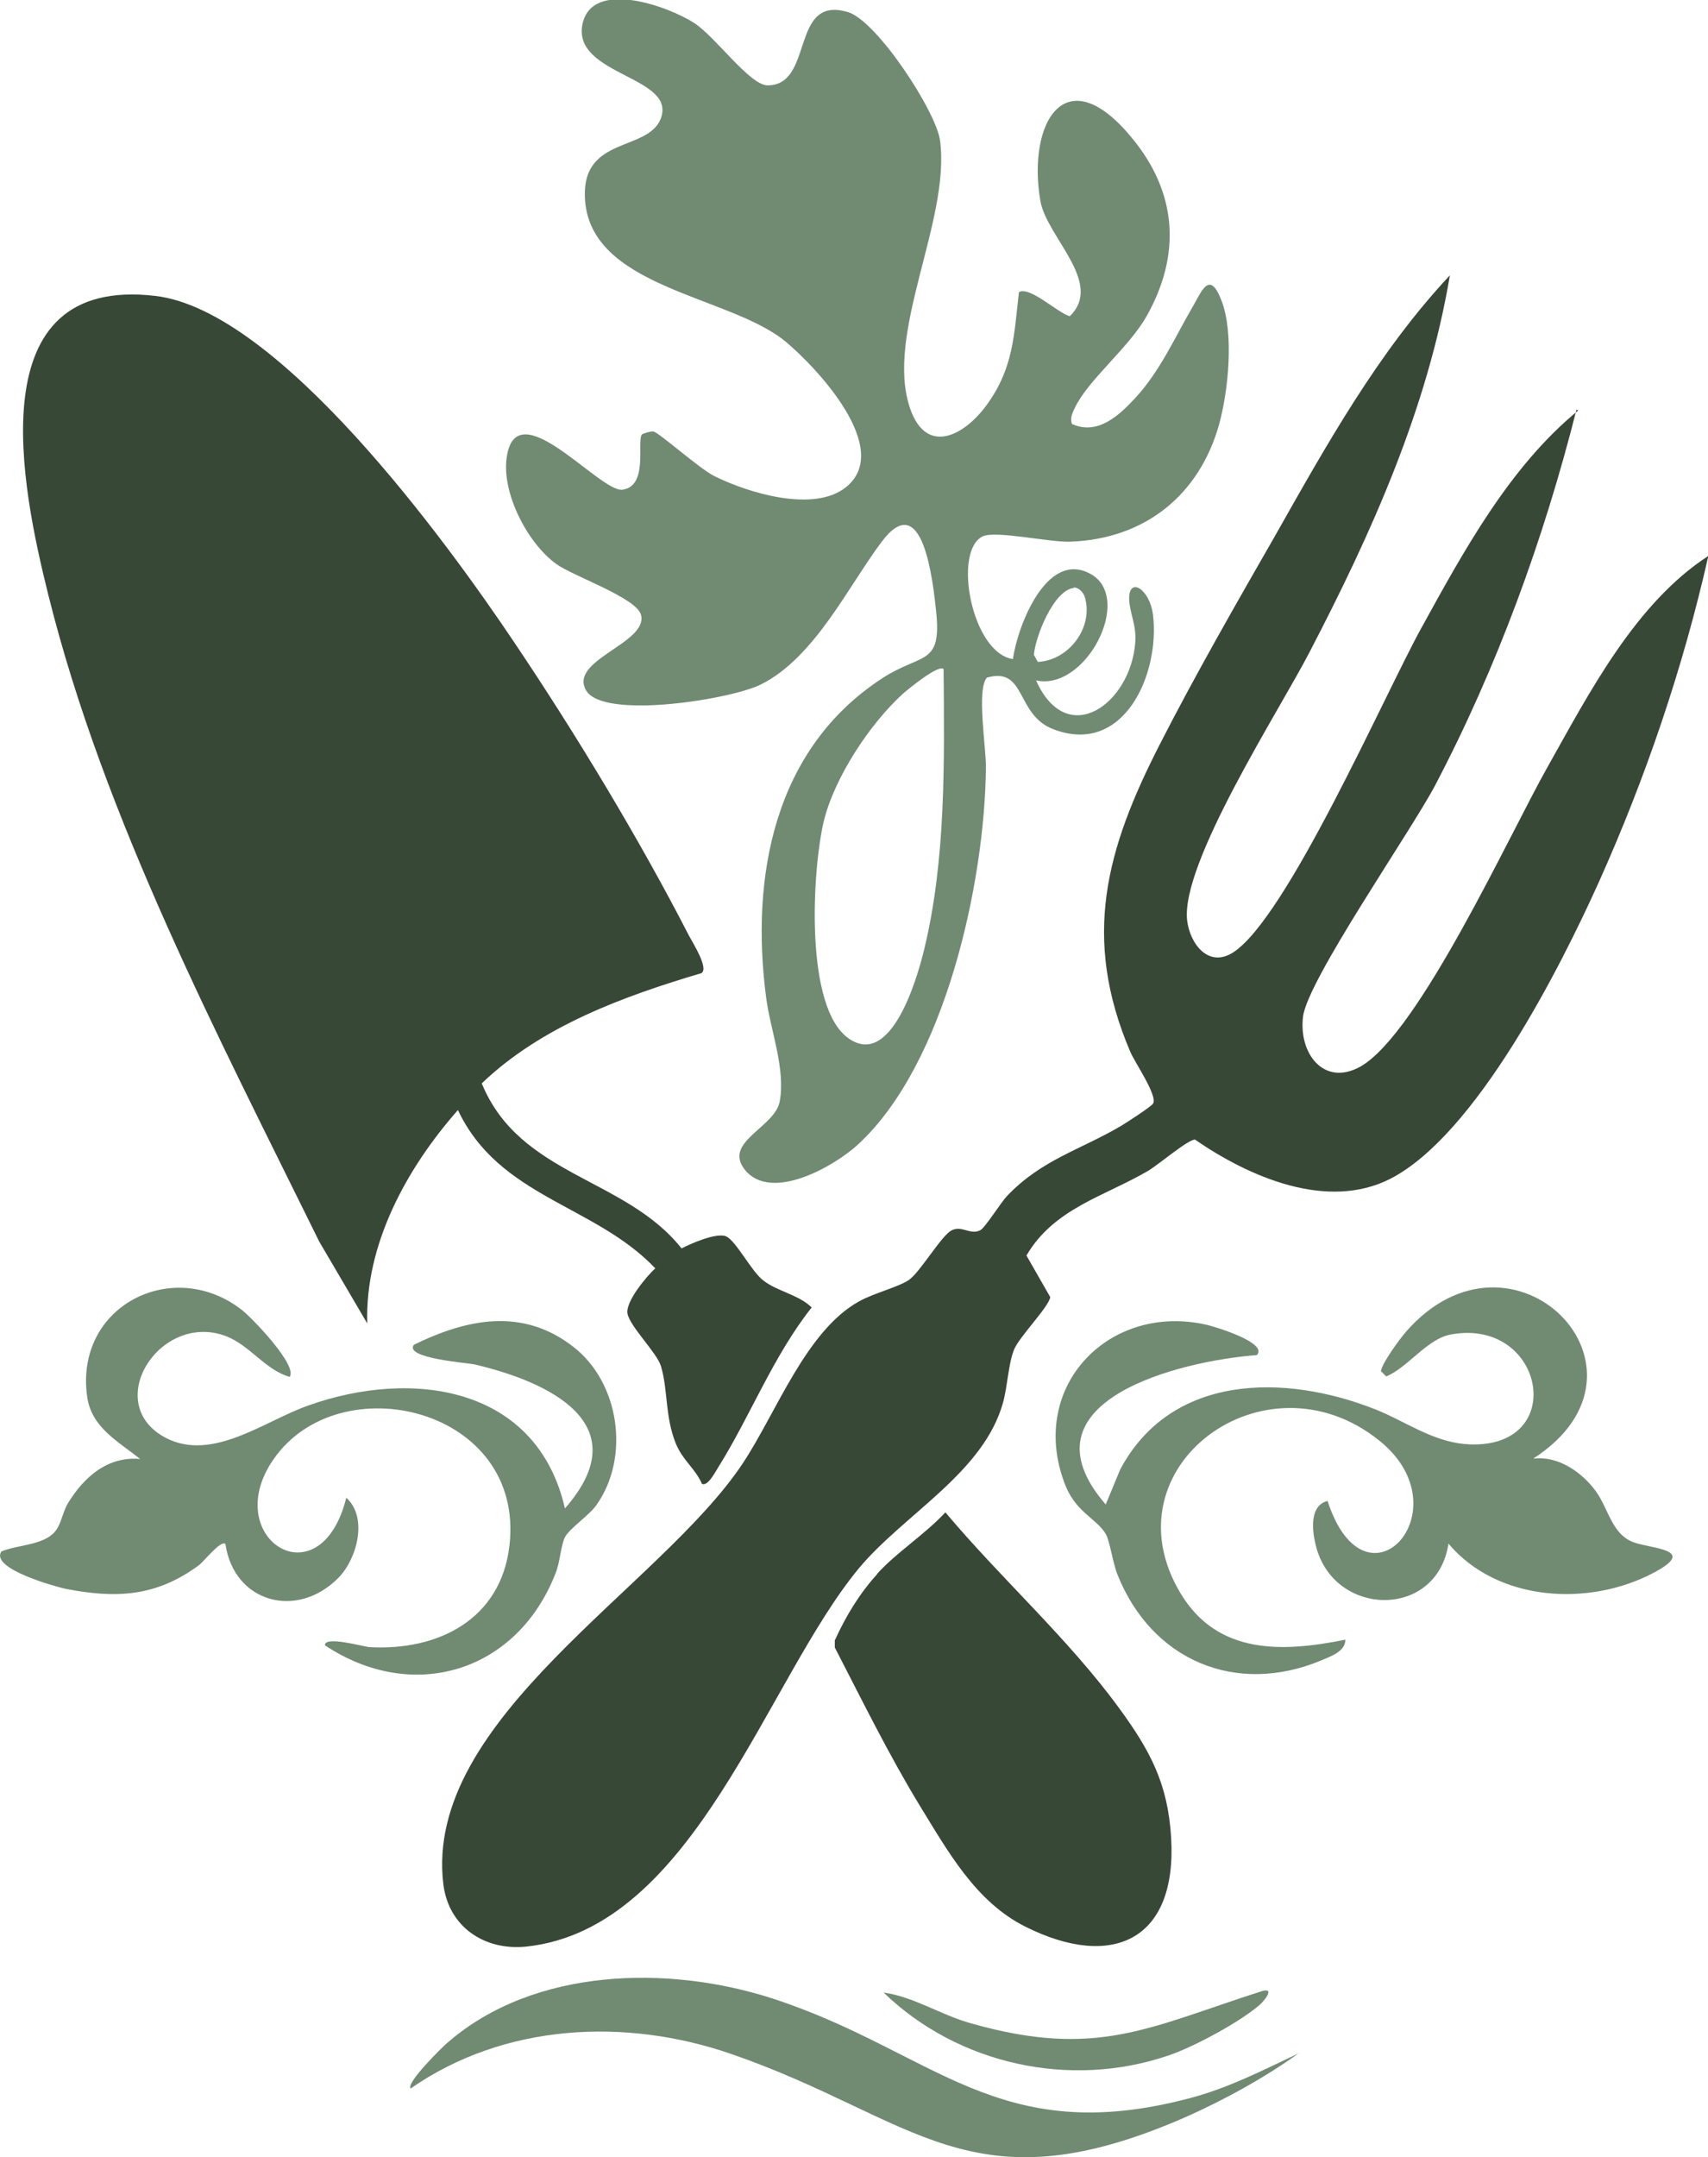
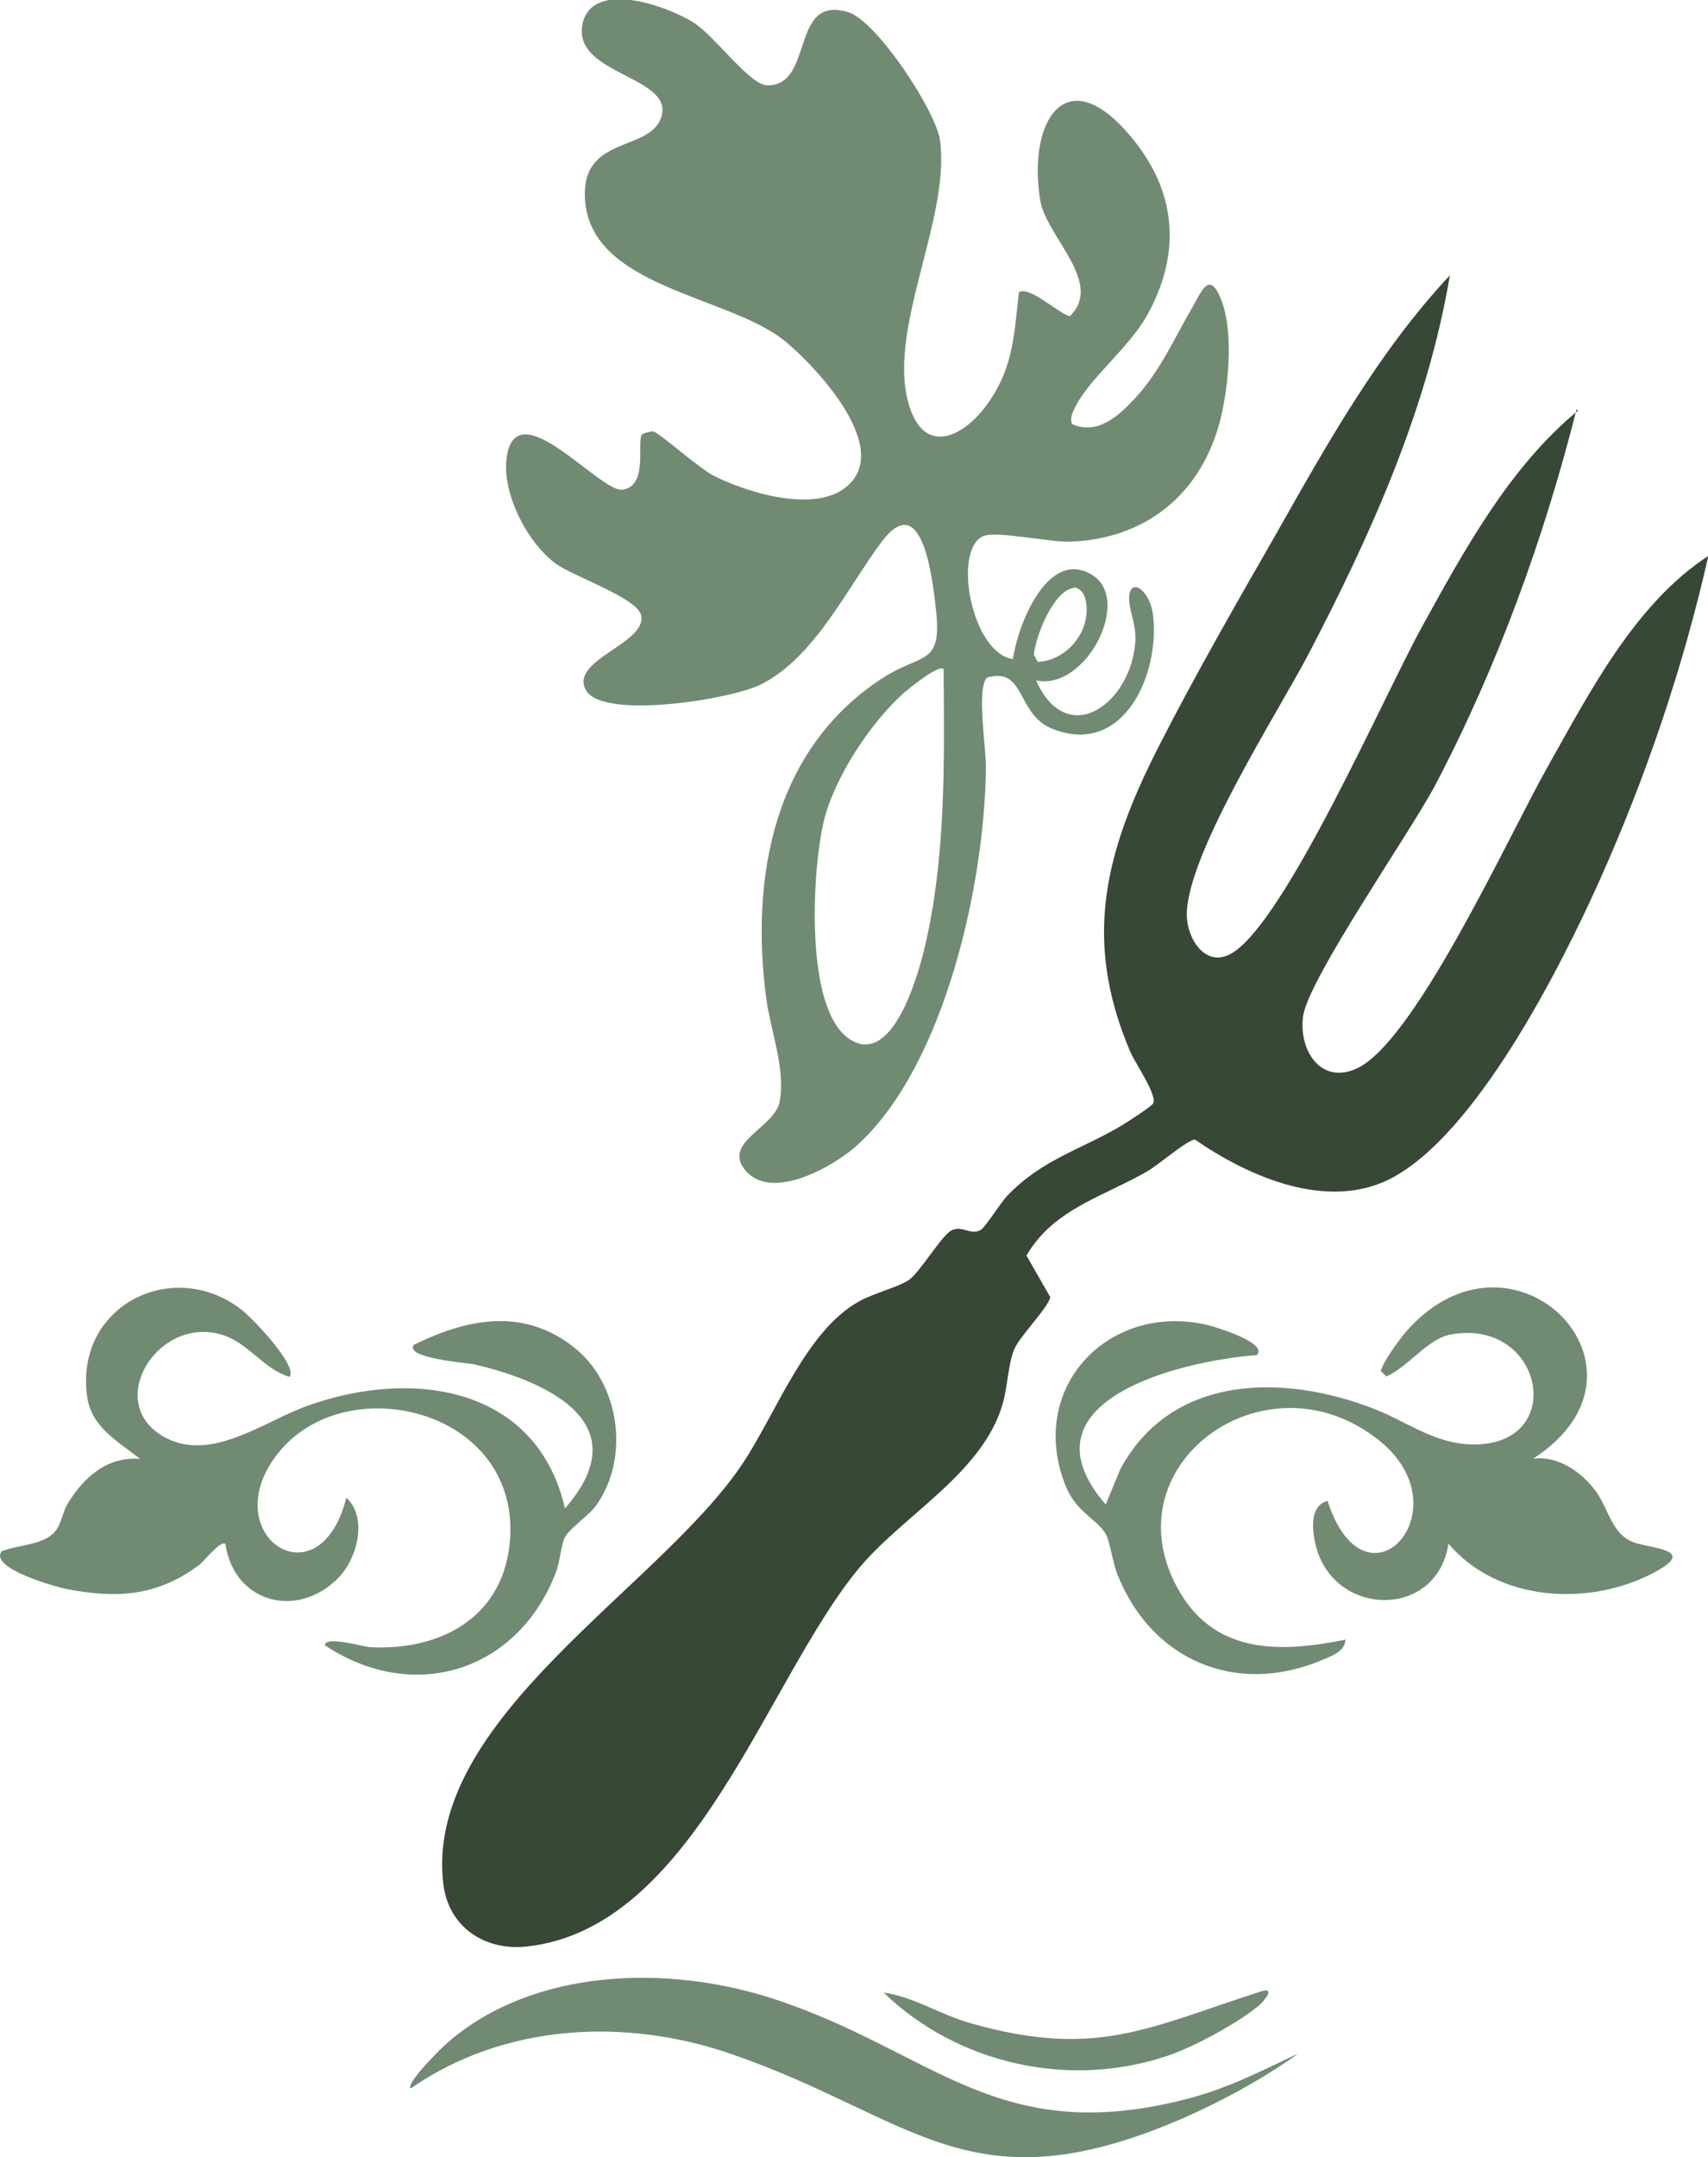
<svg xmlns="http://www.w3.org/2000/svg" id="Layer_2" version="1.1" viewBox="0 0 480.4 606.5">
  <defs>
    <style>
      .st0 {
        fill: #374836;
      }

      .st1 {
        fill: #718b73;
      }
    </style>
  </defs>
  <g id="Layer_1-2">
    <g>
-       <path class="st0" d="M197.4,417.1c-2-4.4-5.3-6.4-7.3-11.2-3.1-7.6-2.2-15.2-4.2-21.8-1.1-3.7-8.6-11-9.4-14.7-.7-3.3,5.3-10.5,7.8-12.8-17-17.9-43.9-19.9-55.5-44.5-14.3,16.2-26.2,37.7-25.5,60l-13.5-23c-28.5-57.9-60.5-118.8-76.2-181.8-7.5-30.1-20.1-90,30.1-84.1,34.8,4.1,82,69.2,100.8,97.2,17.3,25.7,35.1,55.1,49.3,82.7,1.1,2.1,5.6,9.1,3.5,10.5-21.9,6.5-45,14.9-61.8,31,10.7,26.1,40.3,26.4,56.2,46.4,2.7-1.4,9.8-4.5,12.5-3.4,2.9,1.3,7.1,9.9,10.6,12.5,3.9,3,9.8,3.9,13.5,7.5-10.8,13.6-17.2,30.4-26.2,44.8-.8,1.2-3.1,5.9-4.8,4.7h0Z" />
      <path class="st0" d="M443.4,115.2c-9.2,36.4-22.3,72.4-39.8,105.7-7,13.2-35.8,54.6-37.1,64.9s5.8,19.8,16.1,14.1c16.5-9.3,42.1-65.6,52.7-84.3,11.8-21,24.7-46,45.2-59.3-7.1,31.4-17.6,62.3-30.8,91.7-11,24.4-34.6,71-58.6,83.4-17.8,9.1-39.8-.5-55-11-2,0-10.3,7.1-13.2,8.8-12.3,7.2-26.4,10.5-34.2,23.8l6.7,11.7c-.5,2.9-8.8,11.2-10.2,14.8-1.6,4-1.8,10.2-3.1,14.9-5.5,19.7-27.8,31.3-40.5,46.5-26.2,31.6-46.3,101.4-93.6,106.4-11.7,1.2-21.8-5.5-23.3-17.5-5.7-46.6,61.1-83.4,84.3-118.5,9.5-14.4,17.7-37.1,32.6-45.4,4.1-2.3,11-4,14-6,3.3-2.3,9.2-12.6,12.1-14s5.2,1.4,8,0c1.3-.6,5.8-7.8,7.5-9.6,9.8-10.3,20.7-13,32.2-19.8,1.5-.9,8.3-5.3,8.9-6.2,1.4-2.2-5.1-11.5-6.4-14.6-13.7-32.1-6.8-56.9,8.3-86.4,9.8-19.2,21.6-39.8,32.4-58.6,14.5-25.6,29-51.7,49.2-73.3-6.3,37.5-22.1,72.6-39.5,106-8.3,16.1-36.3,59.3-34.4,75.4.8,6.6,6,13.4,12.9,9,15.1-9.6,42.5-72.2,52.9-91.1,12-21.8,24.9-45.5,44.2-61.3h0l-.5-.2Z" />
      <path class="st1" d="M286.5,82.2c3-2,11.1,5.9,14.4,6.7,9.7-9.4-6.6-22.3-8.3-32.5-3.7-22,7.1-40.3,25.7-17.7,12.8,15.4,14,32.8,4.2,50.2-5.1,9-16.4,17.8-20.2,25.8-.7,1.5-1.4,2.8-.8,4.5,7.2,3.3,13.3-2.4,17.9-7.4,7-7.6,11.1-17.1,16.2-25.8,2.5-4.4,4.7-10.1,8-1.4,3.5,9.2,1.9,25.2-.7,34.7-5.6,20-21,32.3-42,33-5.7.2-20.8-3.2-24.5-1.5-8.5,4.1-3.1,32.8,8.5,34.5,1.2-8.9,9.4-30.9,21.9-23.9,12.1,6.8-1.4,33-15.4,29.9,8.8,19.6,26.6,6.5,27.9-10.6.4-5.1-1.6-8.3-1.7-12.2-.2-6.5,5.8-3,6.7,4.4,2,16.6-8.2,39.8-28.1,32.1-10.6-4.1-7.5-17.6-18.6-14.5-3,3.2-.2,19.9-.3,25.3-.3,32.2-11.4,83.4-36,106-6.6,6.1-24.3,16.2-31.7,7.2-6.5-7.9,8.3-11.9,9.7-19.3,1.7-9.2-2.6-20-3.8-29.1-4.5-34.2,2.2-70.2,32.8-90,11-7.1,16.6-3.3,15-18.7-.9-8.4-3.7-35-15.3-19.6-9.4,12.5-18.8,32.5-33.9,40.1-8.2,4.2-44.2,10-49.2,1.8-5.2-8.6,17.4-13.3,15.4-21.3-1.2-4.8-19.1-10.9-23.8-14.3-8.1-5.8-15.4-19.9-14-29.9,2.6-19,25.8,9.3,32.4,9,7.5-.8,4.2-13.2,5.6-15.5.2-.3,2.6-1,3.2-.9,1.6.2,13,10.5,17.3,12.6,9.5,4.7,27.9,10.3,36.9,3.1,13.4-10.7-8.1-33.6-17-41-15.9-13.1-55.6-15-56.4-40.7-.6-16.8,17.3-12.8,21.2-21.6,5.3-12.3-24.7-12.3-21.9-26.8,2.6-13,24.3-5.1,31.5-.4,6,3.9,15.6,17.5,20.6,17.5,13.2,0,6.2-25.5,22.6-20.6,8.1,2.4,24.8,27.9,25.9,36.1,3,22.6-15.7,54.3-8.4,75.4,4.7,13.5,15.6,7.3,21.7-1.3,7.4-10.3,7.5-19.5,8.9-31.6h0v.2ZM302.1,165.3c-5.7.5-10.9,13.7-11.3,18.8l1.1,2c8.7-.4,15.8-9.7,13.2-18.3-.4-1.2-1.7-2.7-3.1-2.6h0ZM265.4,188.1c-1.4-1.4-10,5.7-11.5,7-9.3,8.5-19.2,23.5-22.2,35.8-3.2,13.4-5.6,52.7,7.2,61.2,11.9,8,19.1-17.2,21-25,6.2-25.5,5.7-52.9,5.5-79h0Z" />
-       <path class="st0" d="M246.7,442.5c5.4-6,13.6-11.2,19.2-17.3,15.6,18.6,34.6,35.5,48.9,55.1,8.7,11.9,13.7,21.2,14.6,36.4,1.7,28.7-16.4,37.3-41,25-14-7-21.8-21.2-29.8-34.2-8.7-14.3-16.1-29.4-23.8-44.3v-2c3.1-6.8,6.9-13.1,11.9-18.6h0Z" />
      <path class="st1" d="M431.4,410.1c6.9-.8,13.5,3.8,17.4,9.1,3.6,4.9,4.5,12.1,10.6,14.4,5,1.9,18.4,1.9,5.7,8.6-18.1,9.6-43.9,8.2-57.7-8.2-3.1,20.7-30.6,20.8-36.8,2.3-1.4-4.3-2.9-12.9,2.8-14.3,10.7,33.1,38.8,2.4,14.5-17-32-25.7-77.1,7.4-55.9,42.9,10.4,17.4,28.7,16.7,46.4,13.1,0,3.4-4.2,4.7-6.7,5.8-24.1,10.1-47.8,0-57.4-24.1-1.3-3.2-2.2-9.8-3.4-11.6-2.9-4.5-8.6-6-11.6-14.4-10-27.2,12.9-50.5,40.2-44.2,2.1.5,17.3,5,14,8.5-21.5,1.6-67.7,12.9-42.5,42l4.1-9.9c14.4-26.9,46.2-26.9,71.6-16.9,8.4,3.3,15.8,8.9,25.2,9.8,29.6,2.5,23-35.7-3.8-30.8-6.7,1.2-12,9.2-18.2,11.8l-1.5-1.5c.4-2.4,5.2-8.9,7-11,30-34.5,74.5,10.5,36,35.5h0Z" />
      <path class="st1" d="M81.4,387.1c-6.9-2-11.1-8.9-18-11.5-18.6-6.8-35,19.2-16.7,28.7,13.2,6.8,28-5,40.2-9.2,29.1-10.3,64.1-5.4,72,29,20.8-23.7-4.5-35.6-25.5-40.5-1.7-.4-19.8-1.7-17-5.5,15.1-7.4,30.7-10.5,44.9.6,12.9,10,16,30.9,6.5,44.4-2,2.9-7.7,6.7-8.9,9.1s-1.3,6.9-2.7,10.3c-10.9,27.7-40.1,36.5-64.8,20.1-.2-2.8,10.9.4,12.5.5,19.2,1.1,37-7.7,39.4-28.6,4.4-38.7-47.8-50.9-66.3-24.3-15.5,22.1,13,40.5,20.4,10.9,6.1,5.5,3.1,17-2.1,22.4-11.7,12-29.5,7.1-31.9-9.4-1.3-1.2-6.1,5-7.5,6-11.9,8.8-23.2,9.4-37.5,6.6-2.8-.6-21.3-5.7-18-10.5,4.5-1.9,11.7-1.7,15-5.5,1.9-2.2,2.2-5.7,3.8-8.2,4.5-7.3,11.1-13.1,20.2-12.3-6.2-5-13.7-8.8-14.9-17.6-3.5-25.5,24.1-39.3,43.4-24.4,2.8,2.1,16.2,16,13.5,19h0Z" />
      <path class="st1" d="M365.4,577.2c-9.7,7-21.4,13.4-32.3,18.2-60.4,26.3-75.6,0-127.4-17.9-29.8-10.3-63.9-8.6-90.2,9.7-1.4-1.5,8.9-11.7,10.5-13,24.3-21,62-21.8,91.3-12.3,45.5,14.8,63.1,42.4,117.4,28,11-2.9,20.6-7.9,30.8-12.7h-.1Z" />
      <path class="st1" d="M248.4,560.2c8.7,1.2,16.1,6.3,24.8,8.7,35.3,10,49.9,1.1,81.5-9,4-1.3,1.2,2.3-.3,3.7-5.6,4.9-18.6,11.9-25.7,14.3-27.8,9.5-59.3,2.5-80.2-17.7h0Z" />
    </g>
  </g>
</svg>